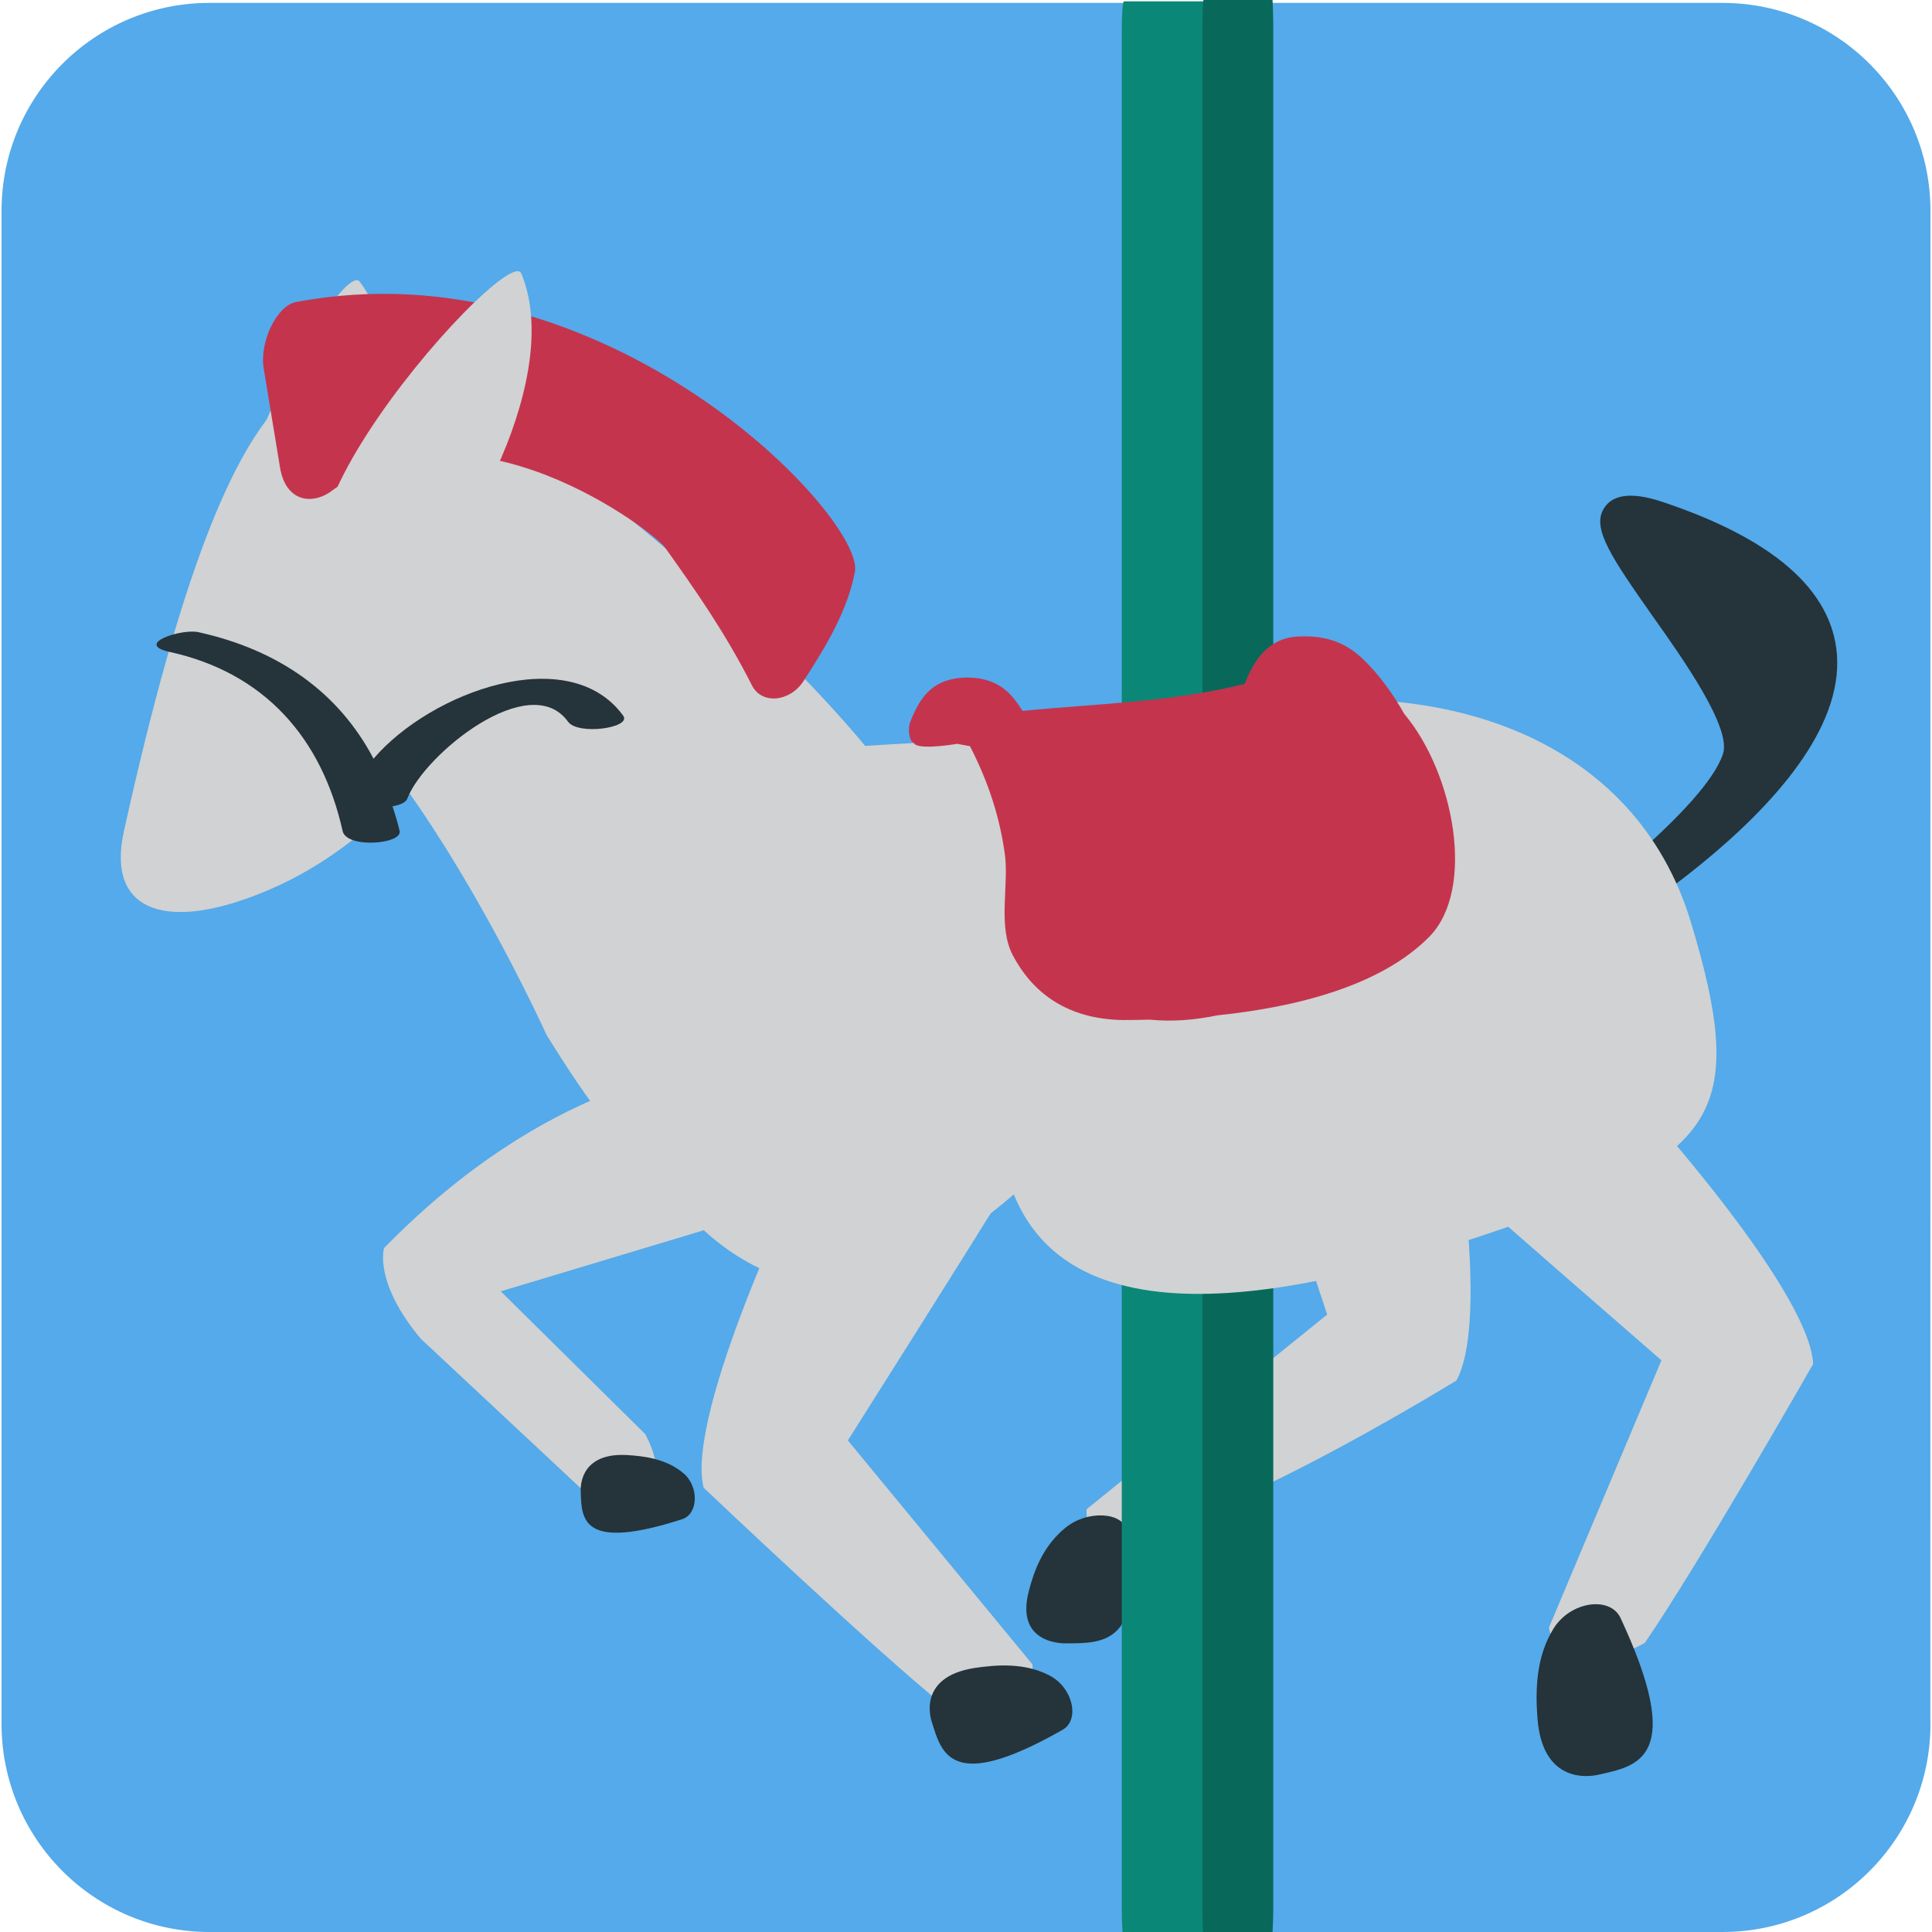
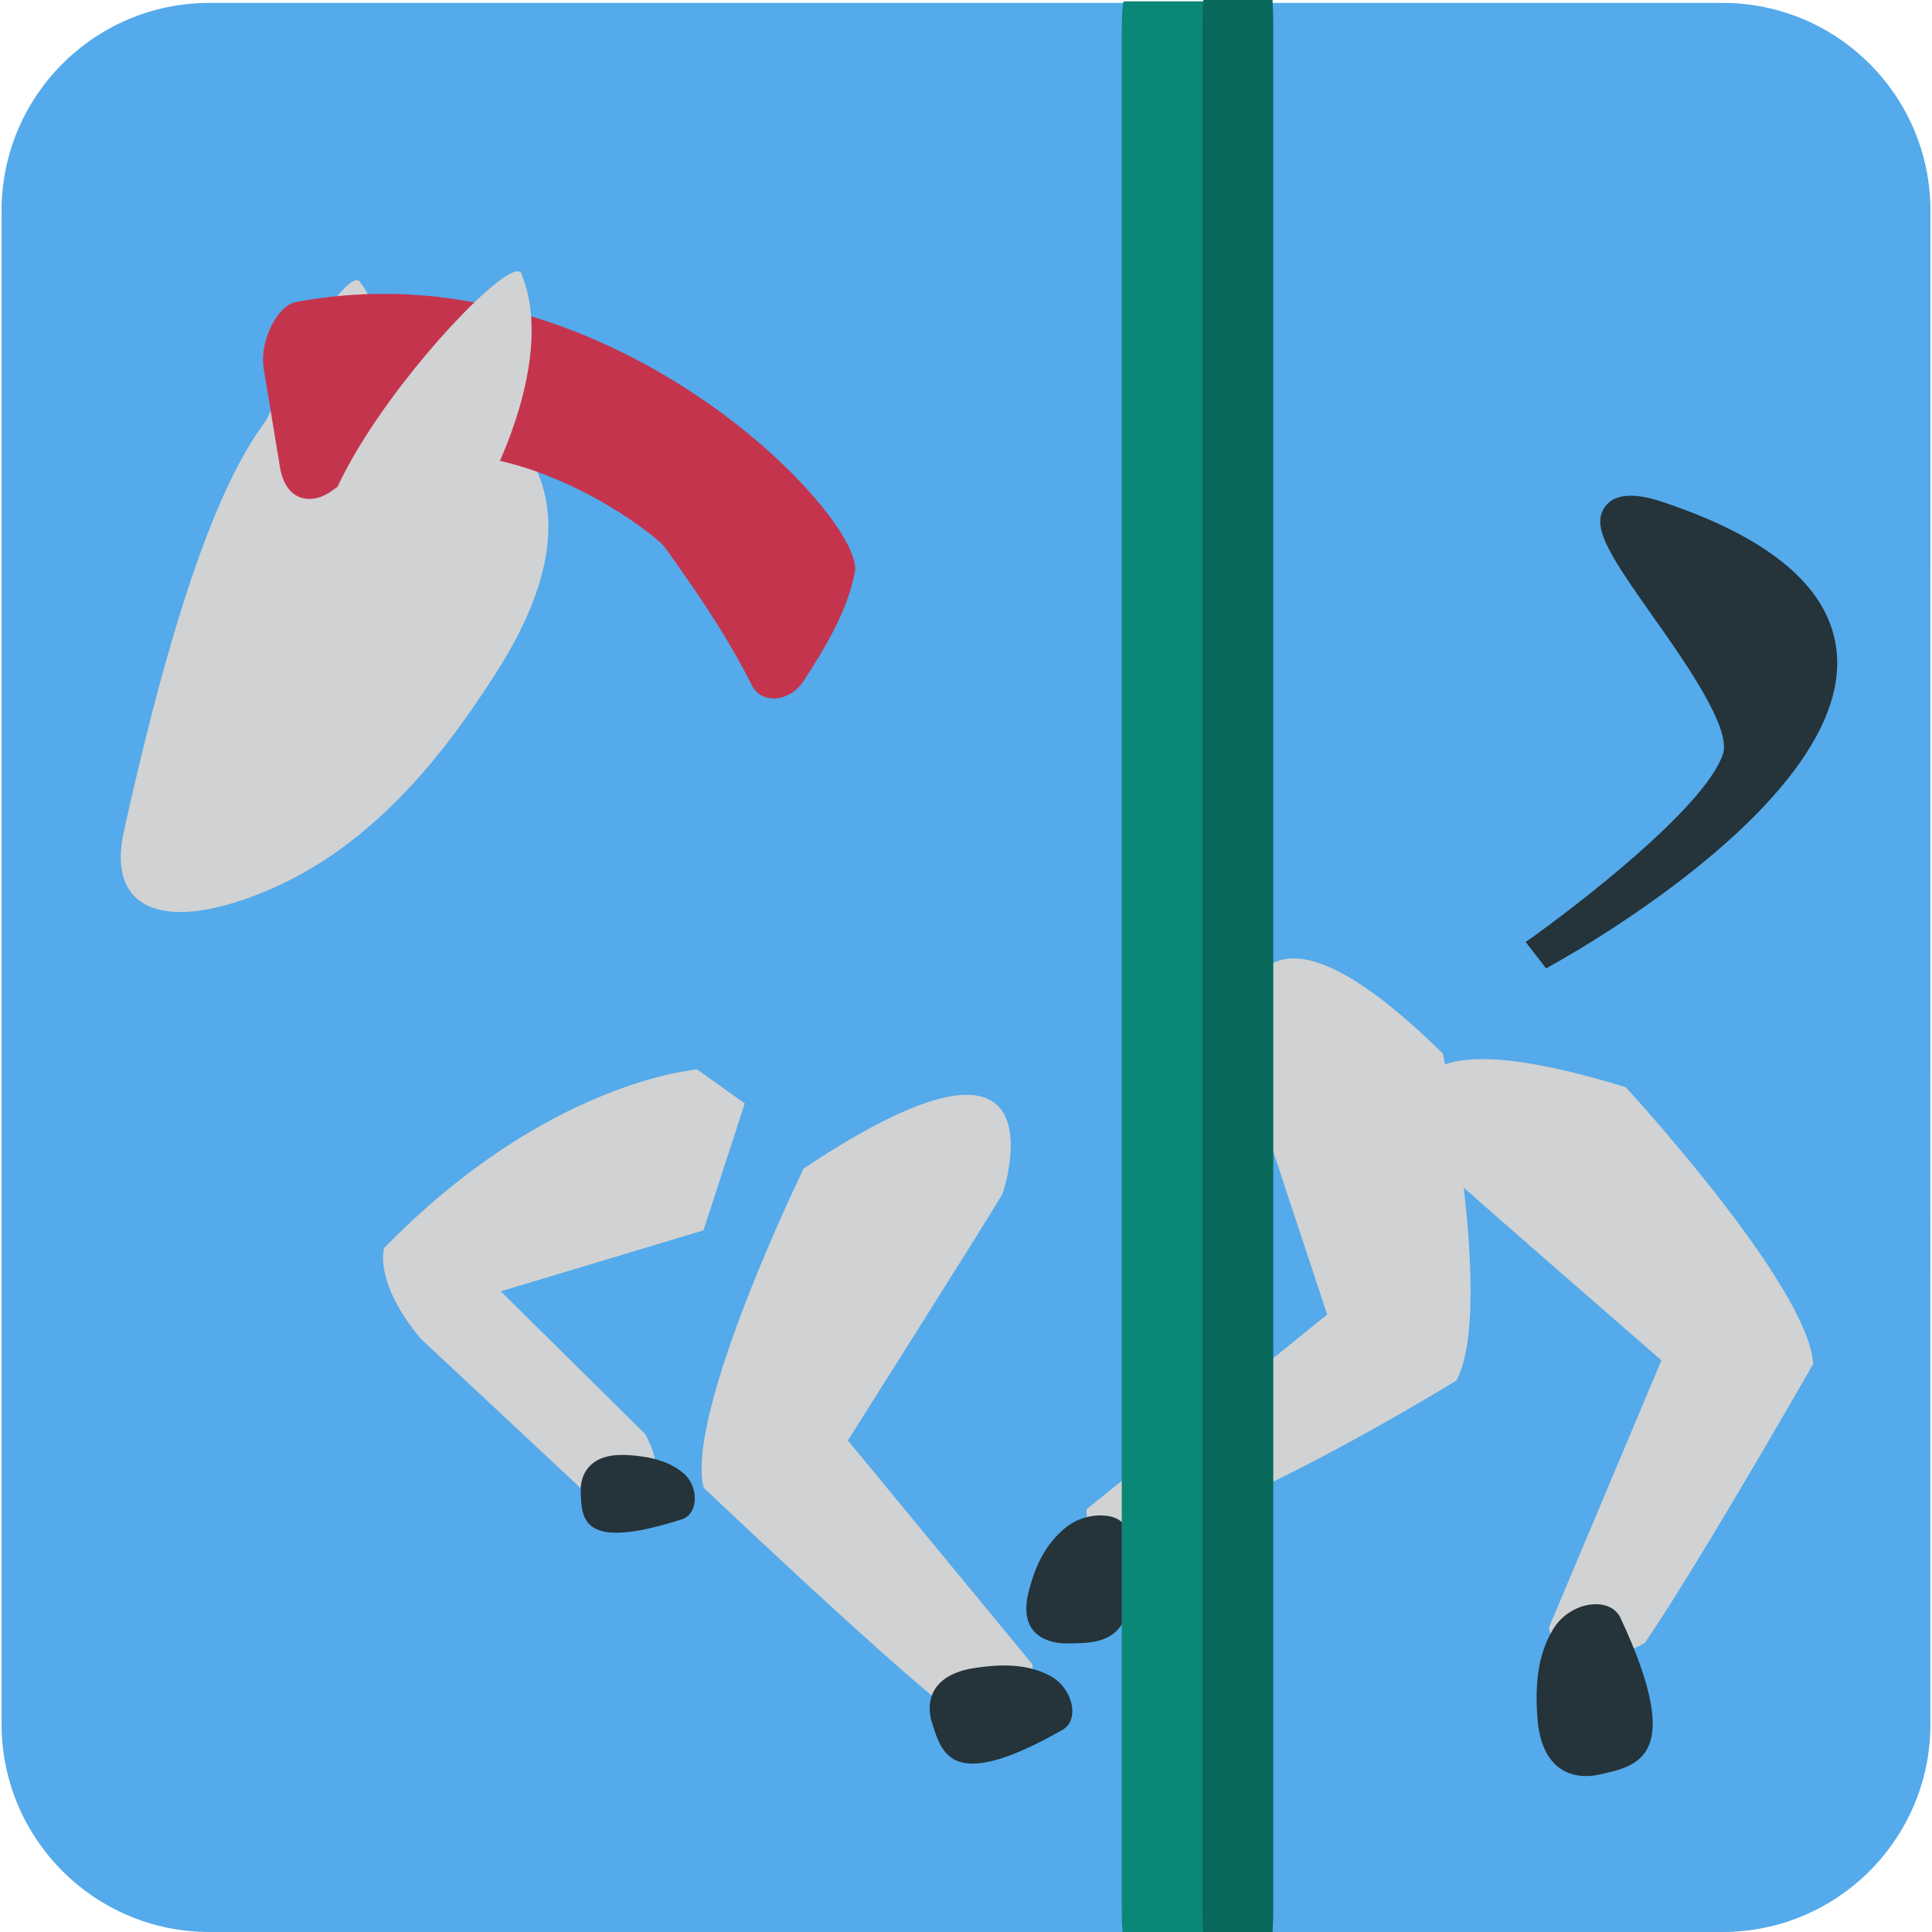
<svg xmlns="http://www.w3.org/2000/svg" enable-background="new 0 0 64 64" viewBox="0 0 64 64">
  <g transform="translate(0-.045)">
    <path d="m63.949 57.15c0 3.809-3.082 6.895-6.891 6.895h-50.12c-3.805-.002-6.887-3.086-6.887-6.895v-50.12c0-3.804 3.082-6.889 6.887-6.889h50.12c3.811 0 6.891 3.085 6.891 6.889l-.003 50.12" fill="#54aaea" />
  </g>
  <g transform="translate(4)">
    <path d="m43.799 34.902c0 0 1.717 8.461.449 10.828 0 0-12.503 7.709-12.251 4.264l7.967-6.449c0 0-2.573-7.74-2.858-8.713-.001 0-.478-6.985 6.693.07" fill="#d1d2d3" />
    <path d="m31.3 50.604c-.744.602-1.045 1.424-1.22 2.108-.474 1.822 1.263 1.726 1.263 1.726 1.204-.006 2.641.035 1.969-3.75-.109-.596-1.293-.674-2.01-.084" fill="#25333a" />
    <path d="m33.16.995c0 12.685 0 25.364 0 38.06 0 8.06 0 16.14 0 24.2 0 .524.031.941.072.941.961 0 1.927 0 2.892 0 .558 0 1.104 0 1.659 0 .037 0 .07-.417.07-.941 0-12.687 0-25.368 0-38.06 0-8.07 0-16.14 0-24.2 0-.28-.008-.5-.021-.646 0-.018 0-.018 0-.031 0 0-.002-.006-.002-.016-.01-.146-.027-.258-.047-.258-.967 0-1.932 0-2.896 0-.55 0-1.104 0-1.654 0-.042-.001-.073.426-.073.951" fill="#0b8777" />
    <path d="m35.833.952c0 12.685 0 25.364 0 38.06 0 8.06 0 16.14 0 24.2 0 .524.019.941.035.941.483 0 .963 0 1.446 0 .275 0 .555 0 .83 0 0 0 .035-.417.035-.941 0-12.687 0-25.368 0-38.06 0-8.07 0-16.14 0-24.2 0-.28-.008-.5-.012-.646 0 0 0-.018 0-.032 0 0-.002-.006-.002-.016-.003-.146-.011-.258-.011-.258-.493 0-.977 0-1.457 0-.275 0-.551 0-.829 0-.016 0-.035.427-.035.952" fill="#08695a" />
    <path d="m51.04 16.616c-1.068-.352-1.678-.209-1.934.271-.352.646.283 1.592 1.623 3.499 1.051 1.48 2.633 3.726 2.347 4.589-.585 1.774-4.925 5.096-6.535 6.23l.674.873c.409-.219 9.997-5.462 9.636-10.39-.161-2.141-2.112-3.844-5.811-5.072" fill="#25333a" />
    <g fill="#d1d2d3">
      <path d="m6.872 20.04c-7.694 3.02.278-11.751 1.049-10.704 2.422 3.27.041 10.281-1.049 10.704" />
-       <path d="m37.27 23.457c6.508-1.12 12.883.958 14.742 7.087 1.854 6.138.922 7.638-5.369 9.856-5.945 2.104-14.831 4.647-17.06-.834-1.546 1.328-3.113 2.34-4.252 2.74-3.491 1.231-7.461-1.563-8.881-6.264-1.417-4.688.257-9.485 3.744-10.721 2.578-.904 8.663-.407 17.07-1.864" />
      <path d="m19.1 35.428c0 0-4.959.356-10.378 5.917 0 0-.353 1.123 1.214 3l6.484 6.06c0 0 2.156-.678.954-2.899l-4.785-4.729 6.715-2.02 1.367-4.205-1.571-1.122" />
      <path d="m22.621 38.711c0 0-3.932 8.07-3.313 10.57 0 0 5.609 5.33 7.994 7.248 0 0 3.08.738 2.898-1.396l-6.113-7.417c0 0 4.587-7.252 5.122-8.164 0 .001 2.326-6.793-6.588-.841" />
      <path d="m49.85 36.01c0 0 6.084 6.604 6.213 9.175 0 0-3.842 6.725-5.578 9.239 0 0-2.737 1.591-3.176-.505l3.728-8.857c0 0-6.483-5.629-7.252-6.35-.004 0-4.178-5.838 6.06-2.702" />
-       <path d="m9.678 13.194c-2.52 1.236-5.956 2.387-5.557 4.628.233 1.308.686 2.675 1.263 4.049 4.345 2.708 8.721 12.413 8.721 12.413 3.986 6.426 2.923 2.317 3.565 2.118 3.01-.937 9.06-4.77 9.116-8.01.041-3.234-14.675-16.385-17.11-15.195" />
      <path d="m4.963 29.454c3.489-1.513 5.84-4.587 7.53-7.26 4.511-7.123-1.521-9.178-1.576-9.176-4.03-1.694-7.03-2.575-10.813 14.52-.604 2.719 1.488 3.377 4.859 1.916" />
    </g>
    <g fill="#25333a">
      <path d="m18.639 48.802c-.556-.47-1.288-.571-1.899-.603-1.627-.075-1.502 1.214-1.502 1.214.027.903.02 1.989 3.36.912.53-.171.571-1.073.041-1.523" />
      <path d="m30.76 55.5c-.809-.421-1.725-.357-2.471-.247-1.976.308-1.419 1.795-1.419 1.795.327 1.063.66 2.343 4.327.255.585-.328.346-1.402-.437-1.803" />
      <path d="m47.46 53.953c-.58.934-.598 2.042-.531 2.954.178 2.409 2.034 1.878 2.049 1.876 1.291-.284 2.859-.566.703-5.188-.35-.736-1.663-.548-2.221.358" />
-       <path d="m16.644 23.708c-1.79-2.461-6.369-.801-8.27 1.425-1.149-2.187-3.126-3.601-5.803-4.192-.554-.122-2.144.39-.953.654 3.136.689 5.04 2.841 5.732 5.933.127.587 1.985.438 1.888 0-.063-.288-.153-.548-.235-.819.241-.041.447-.123.494-.264.554-1.447 4.049-4.299 5.321-2.537.332.458 2.12.203 1.826-.2" />
    </g>
    <g fill="#c5344d">
-       <path d="m42.521 23.653c-.39-.689-.852-1.329-1.394-1.842-.616-.585-1.325-.775-2.17-.722-.926.059-1.415.759-1.72 1.558-.006.004.003.006.003.006-2.462.615-4.916.654-7.367.897-.151-.241-.315-.468-.507-.642-.452-.415-1.108-.525-1.703-.433-.85.133-1.218.691-1.516 1.455-.062.156-.062.603.127.683.094.217 1.077.088 1.431.027.139.025.284.053.427.079.57 1.114.963 2.238 1.149 3.532.157 1.049-.245 2.42.272 3.397.762 1.445 2.044 2.127 3.676 2.142.271.002.563-.006.854-.013.72.074 1.478.017 2.254-.144 2.603-.27 5.403-.971 7.01-2.602 1.545-1.569.825-5.408-.825-7.378" />
      <path d="m24.32 18.946c.339-1.784-8.243-10.892-18.519-8.939-.623.115-1.212 1.306-1.065 2.199.178 1.09.358 2.181.539 3.273.19 1.171 1.102 1.269 1.764.746 4.554-3.336 10.639 1.428 10.976 1.892 1.057 1.48 2.028 2.876 2.897 4.593.323.634 1.261.552 1.717-.165.683-1.061 1.435-2.265 1.691-3.599" />
    </g>
    <path d="m9.595 19.4c-8.199 1.506 3.188-11.516 3.675-10.339 1.529 3.681-2.512 10.134-3.675 10.339" fill="#d1d2d3" />
  </g>
</svg>